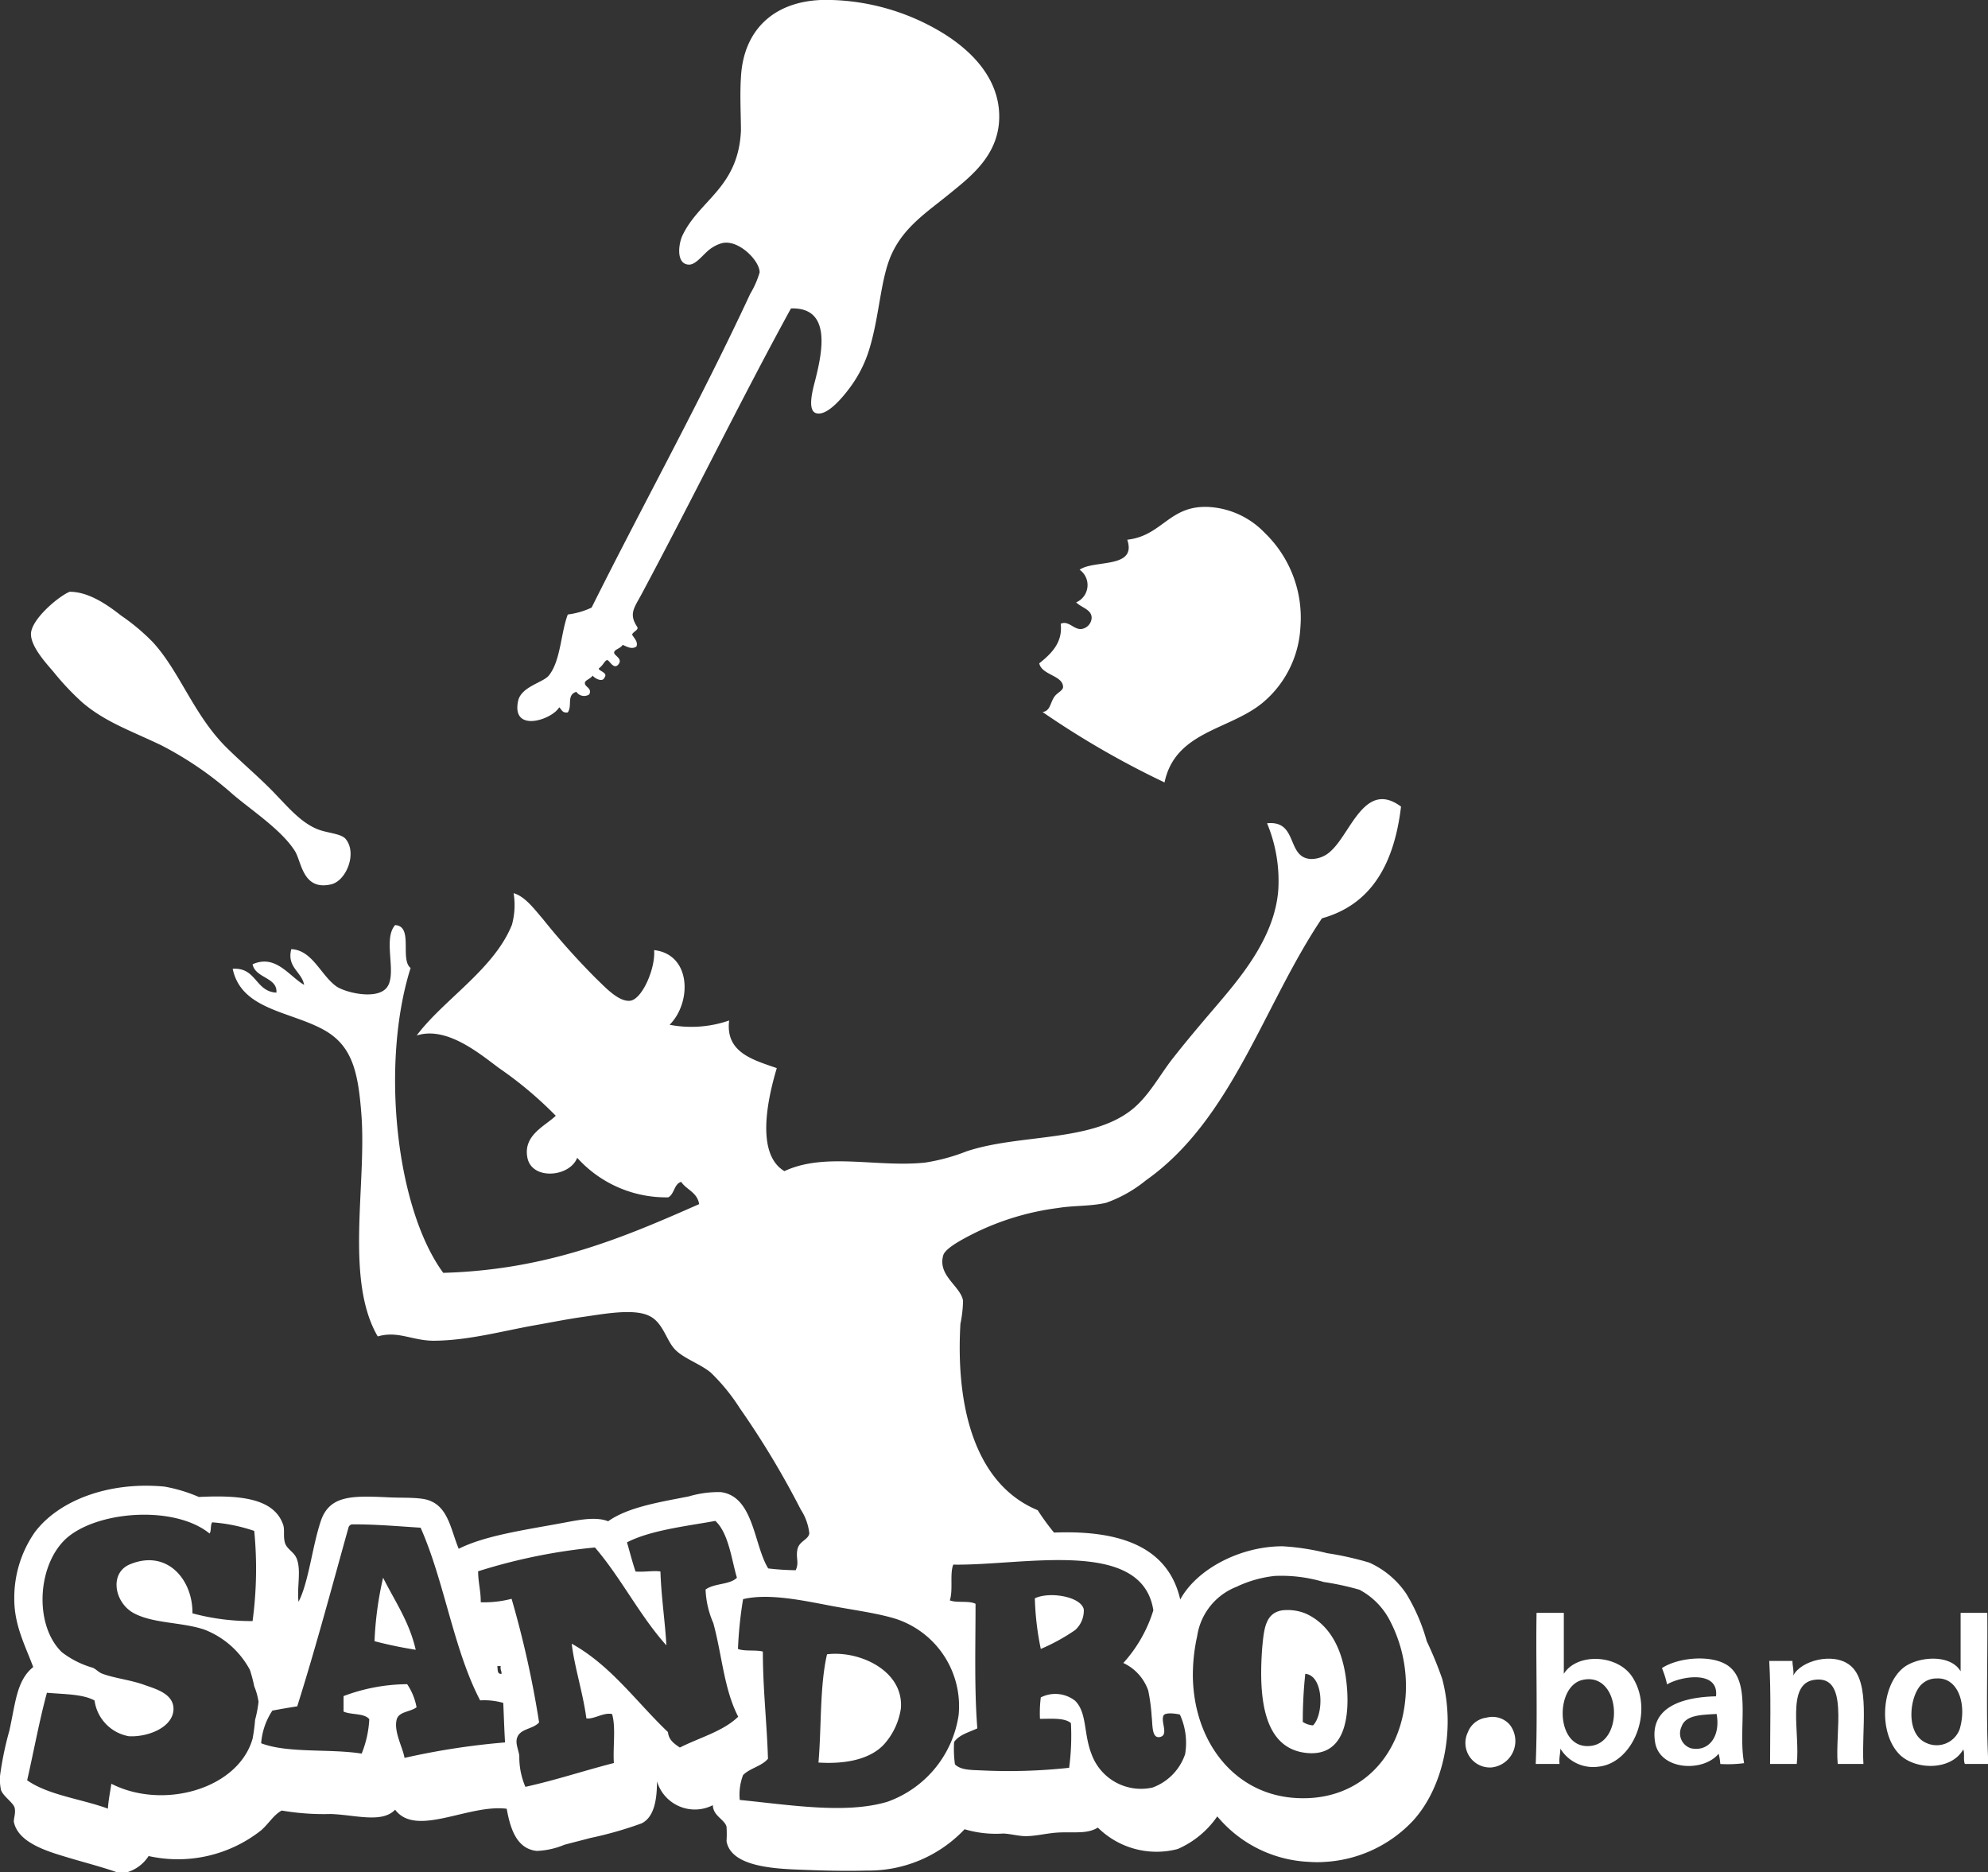
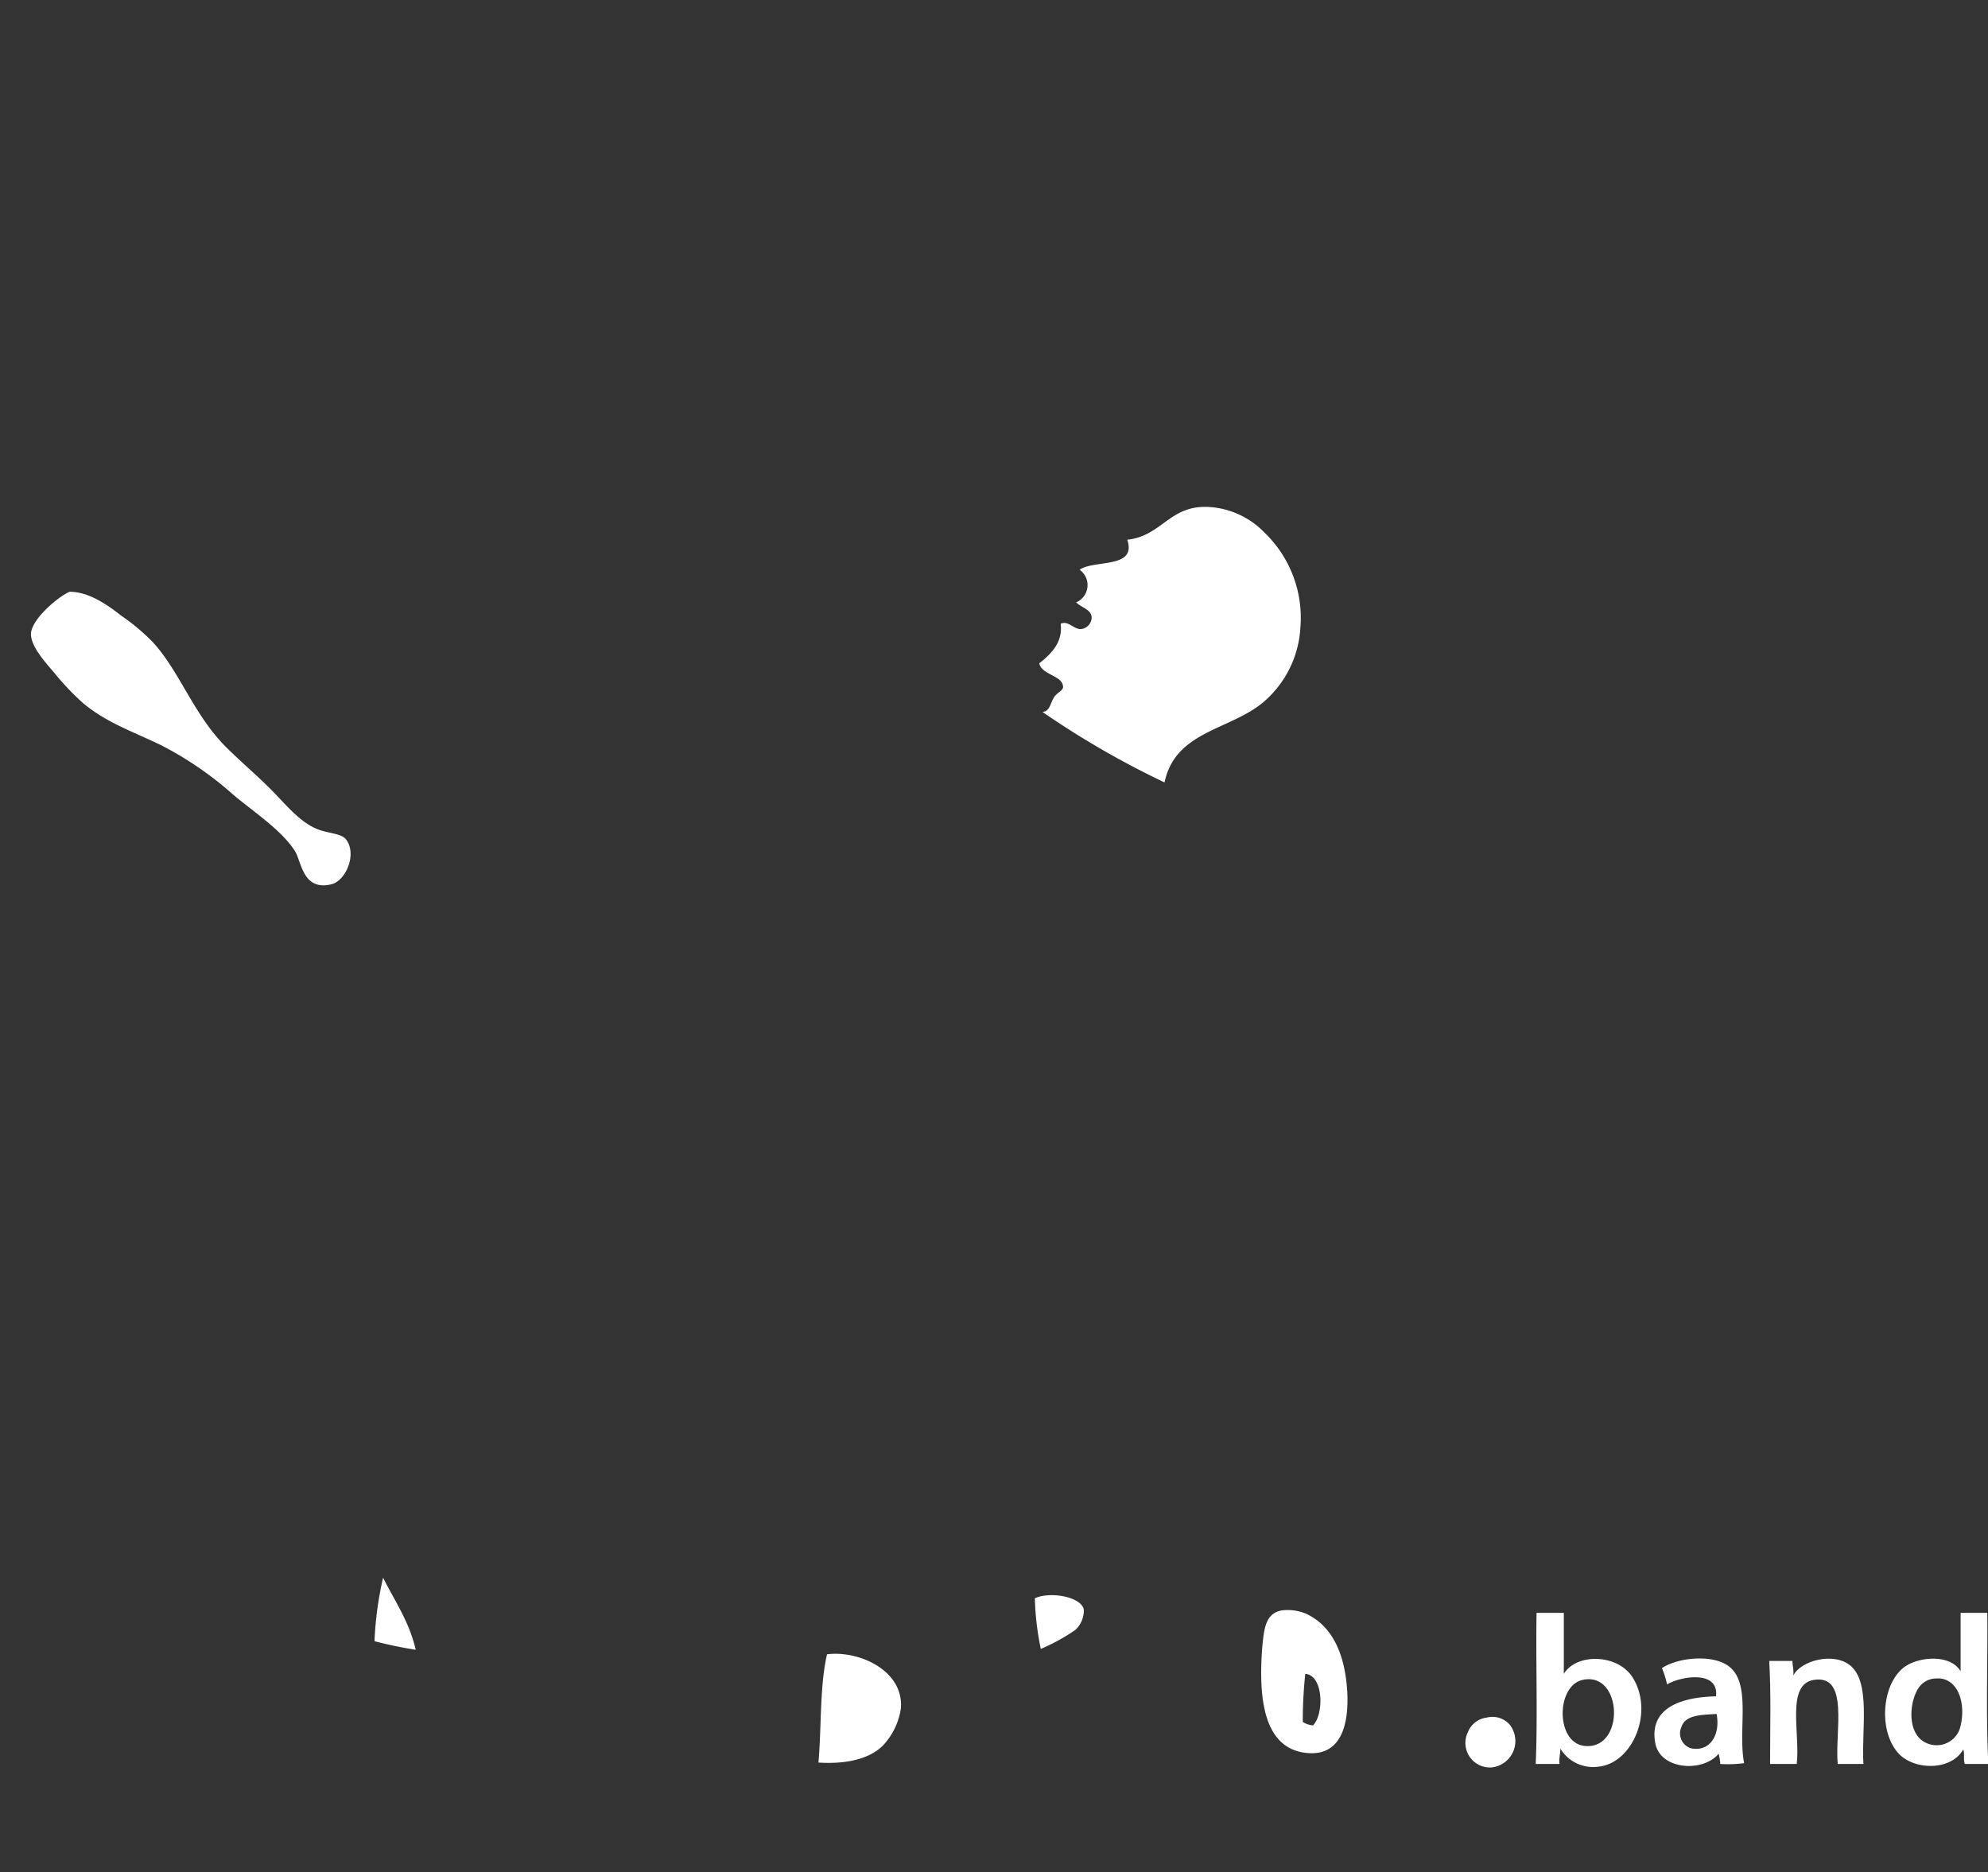
<svg xmlns="http://www.w3.org/2000/svg" viewBox="0 0 166.94 157.21">
  <rect x="0" y="0" width="166.94" height="157.21" fill="#333333" stroke="none" />
  <defs>
    <style>.cls-1{fill:#fff;fill-rule:evenodd;}</style>
  </defs>
  <title>Risorsa 2</title>
  <g id="Livello_2" data-name="Livello 2">
    <g id="Livello_1-2" data-name="Livello 1">
-       <path class="cls-1" d="M66.42,25.9c-4.16,7.59-8.31,16.08-12.55,24-.59,1.11-1.1,1.64-.36,2.74.15.26-.35.39-.43.65.16.29.53.61.36,1-.4.27-.81,0-1.15-.14-.19.31-.7.38-.72.64s.76.51.36,1-.75-.36-.94-.36-.35.44-.65.65.77.36.43.8c-.16.46-.86.07-1-.15-.2.28-.6.37-.65.58-.08.38.64.44.36,1a.78.78,0,0,1-1.08-.22c-.85.27-.32,1.14-.72,1.73-.46.08-.52-.25-.72-.43-.62,1.06-4,2.16-3.46-.5.24-1.24,2.1-1.56,2.59-2.17,1-1.24,1-3.58,1.59-5.12a6.72,6.72,0,0,0,2-.58C53.93,42.49,58.8,33.71,63,24.67a7.61,7.61,0,0,0,.79-1.8c0-1-1.8-2.8-3.17-2.45a3.07,3.07,0,0,0-1,.5c-.58.43-1.18,1.34-1.8,1.3-1.07-.07-.84-1.75-.51-2.45,1.43-3,4.69-4,4.91-8.8,0-1.24-.1-3,0-4.47C62.43,2.32,65.26-.19,69.88,0a19,19,0,0,1,9,2.6c2.35,1.38,4.7,3.54,5,6.56.34,3.66-2.33,5.63-4.18,7.14s-3.79,2.75-4.83,5.05c-.94,2.06-1,5.14-1.88,8a10.55,10.55,0,0,1-1.66,3.25c-.53.71-1.88,2.39-2.81,2.09-.74-.24-.28-1.94-.07-2.74C69.07,29.52,69.83,25.78,66.42,25.9Z" />
      <path class="cls-1" d="M97.79,65.7a74.26,74.26,0,0,1-10.24-5.91c.67-.11.61-.74,1-1.3.24-.33.7-.5.72-.79,0-1-1.79-1-2-2,.92-.74,2-1.7,1.8-3.32.64-.31,1.09.49,1.73.44a1,1,0,0,0,.87-.94c0-.71-.86-.85-1.3-1.3a1.58,1.58,0,0,0,.29-2.74c1.22-.86,4.83-.06,4-2.52,3-.33,3.54-3,7-2.74a7.06,7.06,0,0,1,4.54,2.16,9.9,9.9,0,0,1,3,7.93,8.86,8.86,0,0,1-3.1,6.28C103.32,61.31,98.7,61.36,97.79,65.7Z" />
      <path class="cls-1" d="M5.85,49.69c1.54,0,3.05,1,4.32,2a17.44,17.44,0,0,1,2.67,2.24c2.23,2.43,3.39,6,6.06,8.72,1.26,1.26,2.56,2.35,3.82,3.61s2.45,2.8,4,3.39c.8.31,1.91.34,2.3.79,1,1.19.06,3.53-1.22,3.82-2.34.54-2.47-1.81-3-2.74-1.1-1.8-3.66-3.46-5.26-4.83a29,29,0,0,0-6-4.11C11,61.36,8.86,60.64,6.93,59a22.19,22.19,0,0,1-2.45-2.6c-.7-.81-1.89-2.13-1.88-3.17C2.62,52,4.93,50.06,5.85,49.69Z" />
-       <path class="cls-1" d="M10.68,157.21H9.81c-1.42-.5-2.89-.86-4.32-1.3-1.63-.49-4-1.22-4.33-2.95,0-.32.17-.74.07-1.16s-1-1-1.15-1.51A4.3,4.3,0,0,1,0,149.13a27.48,27.48,0,0,1,.79-3.82c.52-2.36.61-4.21,2-5.33-.7-1.86-1.59-3.52-1.59-5.7a9.62,9.62,0,0,1,1.73-5.63c2-2.65,6.18-4.27,10.89-3.82a13,13,0,0,1,2.88.87c3.42-.17,6.29.09,7.07,2.31.16.44,0,.94.15,1.51s.78.78,1,1.37c.39,1,0,2.43.15,3.61.85-1.63,1.15-4.64,1.87-6.78s2.58-2.13,5.48-2c1.2.07,2.14,0,3.1.14,2.09.34,2.27,2.43,3,4.19,2.23-1.12,5.56-1.58,8.73-2.17,1.31-.24,2.76-.56,3.82-.14,1.67-1.2,4.41-1.62,6.78-2.09a8.83,8.83,0,0,1,2.66-.36c2.8.34,2.78,4.44,4,6.41a21,21,0,0,0,2.31.15c.3-.67,0-1,.14-1.73s.93-.82,1-1.37a4.56,4.56,0,0,0-.72-2,72.35,72.35,0,0,0-5.12-8.51,16.29,16.29,0,0,0-2.45-3c-.91-.74-2.27-1.17-3-1.94s-1-2.27-2.16-2.81c-1.28-.63-3.8-.16-5.41.07-1.39.19-2.82.48-4.18.72-2.72.48-5.61,1.29-8.51,1.3-1.77,0-3-.86-4.69-.36-2.77-4.75-.93-12.7-1.37-18.61-.27-3.59-.76-5.81-3.17-7.14-2.83-1.56-6.92-1.68-7.64-5.12,2-.14,1.89,1.91,3.67,2,.11-1.29-1.77-1.2-2-2.38,1.95-.87,3.06,1,4.33,1.73-.21-1.12-1.47-1.47-1.08-3,1.76.08,2.45,2.14,3.75,3.1.67.5,3.13,1.13,4.11.29,1.2-1-.26-4.16.86-5.41,1.56.08.38,2.89,1.3,3.6-2.53,8-1.25,20.16,2.74,25.6,8.83-.25,15.21-3,21.49-5.77-.16-1-1.06-1.2-1.51-1.87-.61.19-.55,1-1.08,1.3a10.05,10.05,0,0,1-7.65-3.32c-.63,1.63-3.8,1.9-4.18,0s1.48-2.66,2.38-3.53a32.25,32.25,0,0,0-4.76-4c-1.63-1.21-4.4-3.55-6.92-2.74,2.24-3,6.51-5.57,8-9.3A6.27,6.27,0,0,0,43.13,75c.95.27,1.71,1.3,2.45,2.16a61.46,61.46,0,0,0,4.47,5c.7.66,1.89,2,2.88,1.87s2.12-2.69,2-4.25c3.13.36,3.17,4.4,1.3,6.27a9.69,9.69,0,0,0,5-.36c-.33,2.69,2,3.3,4,4-.76,2.54-1.8,7.2.64,8.65,3.43-1.61,7.81-.29,11.83-.72a16.33,16.33,0,0,0,3.46-.94c4.45-1.49,10.47-.74,13.92-3.53,1.42-1.15,2.3-2.87,3.39-4.26s2.32-2.85,3.46-4.18c2.13-2.5,5.09-5.89,5.41-9.95a12.55,12.55,0,0,0-.94-5.63c2.63-.27,1.6,2.89,3.68,3a2.4,2.4,0,0,0,1.73-.72c1.65-1.54,2.83-5.92,5.84-3.68-.57,4.77-2.46,8.22-6.64,9.38-4.91,7.3-7.55,16.9-14.78,22A11.19,11.19,0,0,1,92.88,101c-1.3.3-2.74.22-4,.43a22.22,22.22,0,0,0-7,2.09c-.79.4-2.48,1.24-2.67,1.88-.5,1.72,1.46,2.59,1.66,3.82a10.3,10.3,0,0,1-.22,1.94c-.42,7.26,1.36,13.53,6.49,15.65a20.12,20.12,0,0,0,1.37,1.88c5.62-.22,9.59,1.23,10.6,5.62,1.37-2.53,5-4.47,8.59-4.47a19.82,19.82,0,0,1,3.75.58,25.85,25.85,0,0,1,3.53.79,7.42,7.42,0,0,1,3.1,2.6,15.62,15.62,0,0,1,1.73,4,31.32,31.32,0,0,1,1.3,3.17c1.17,4.43,0,9.22-2.45,11.9a11,11,0,0,1-7.36,3.46,9,9,0,0,1-1.37,0,10.63,10.63,0,0,1-7.71-3.82,7.84,7.84,0,0,1-3.32,2.74,7,7,0,0,1-6.71-1.8c-.94.59-2.11.32-3.53.43-.84.07-1.73.29-2.52.29-.6,0-1.25-.19-1.88-.22A9.22,9.22,0,0,1,81,153.6a11.08,11.08,0,0,1-8.23,3.47c-1.84.05-3.85,0-5.76-.08-2.43-.09-5.64-.37-6-2.38a9.92,9.92,0,0,0,0-1.22c-.16-.62-1.13-.9-1.15-1.81a3.32,3.32,0,0,1-4.69-2c0,1.43-.2,3-1.3,3.53a31.6,31.6,0,0,1-4.32,1.23c-.69.19-1.45.37-2.17.57a6.6,6.6,0,0,1-2.3.51c-1.75-.17-2.25-2-2.53-3.54-3.21-.41-7.6,2.43-9.37.08-1.1,1.16-3.36.43-5.41.36a20.74,20.74,0,0,1-4.11-.29c-.67.35-1.1,1.11-1.73,1.66a11.28,11.28,0,0,1-9.45,2.16A3.26,3.26,0,0,1,10.68,157.21ZM5.78,129c-2.65,2.12-3,7.41-.58,9.74a7.76,7.76,0,0,0,2.59,1.3c.28.12.5.39.8.5,1.05.39,2.34.51,3.53.94.92.33,2.43.72,2.45,2,0,1.56-2.15,2.4-3.75,2.31a3.53,3.53,0,0,1-2.88-3c-1-.55-2.56-.52-4-.65-.64,2.36-1.1,4.9-1.66,7.35,1.8,1.26,4.55,1.56,6.78,2.38.05-.74.19-1.39.29-2.09C13.69,152,20,150.23,21.21,146a13.88,13.88,0,0,0,.21-1.58,10.1,10.1,0,0,0,.29-1.52,5.51,5.51,0,0,0-.36-1.3,12.73,12.73,0,0,0-.36-1.37,7.32,7.32,0,0,0-3.82-3.39c-1.89-.64-4.26-.5-5.91-1.37s-2.11-3.37-.36-4.11c3.14-1.31,5.3,1.3,5.26,4.11a18.86,18.86,0,0,0,5.05.65,33,33,0,0,0,.14-7.57,14.14,14.14,0,0,0-3.53-.72c-.17.22-.06.71-.22.94C14.74,126.44,8.52,126.83,5.78,129Zm56.1,3.47c-.44-1.46-.69-3.74-1.81-4.76-2.35.43-5.43.77-7.42,1.8.24.82.45,1.66.72,2.45.72.06,1.57-.1,2.09,0,.07,2.17.38,4.09.5,6.2-2.24-2.49-3.8-5.66-6-8.22a47.34,47.34,0,0,0-9.81,2c0,.93.23,1.64.22,2.6a9,9,0,0,0,2.59-.29,83.17,83.17,0,0,1,2.31,10.38c-.53.6-1.66.5-1.87,1.37-.11.45.16,1,.21,1.44a6.27,6.27,0,0,0,.51,2.6c2.58-.57,4.93-1.36,7.43-2-.09-1.33.18-3-.15-4.11-.69-.17-1.54.46-2.16.36-.29-2.17-1-4.31-1.23-6.27,3.32,1.85,5.43,4.9,8.08,7.42.07.7.57,1,1,1.3,1.66-.84,3.64-1.36,4.9-2.59-1.2-2.32-1.35-5.15-2.09-7.86a7.75,7.75,0,0,1-.65-2.82C60,132.93,61.3,133.08,61.88,132.48Zm-32.6-4.26c-1.41,5.05-2.77,10.16-4.32,15.07-.71.11-1.41.23-2.09.36a5.76,5.76,0,0,0-.94,2.74c2.24.86,5.76.44,8.44.87a8.86,8.86,0,0,0,.64-2.89c-.41-.52-1.52-.35-2.16-.64v-1.3a15.39,15.39,0,0,1,5.34-1,5.08,5.08,0,0,1,.79,1.94c-.54.4-1.46.35-1.66,1-.29,1,.51,2.38.65,3.25a60.93,60.93,0,0,1,8.44-1.3c-.07-1.17-.1-2.28-.15-3.32a5.81,5.81,0,0,0-1.94-.21c-2.24-4.28-3-10-5-14.5-1.89-.12-3.75-.29-5.77-.28A.38.38,0,0,0,29.28,128.22Zm67.57,7c-.95-6.13-10.95-3.73-16.8-3.83-.31.77,0,2.13-.29,3,.58.24,1.59,0,2.16.29,0,3.49-.11,7.18.15,10.46-.7.33-1.53.53-1.95,1.15a9.42,9.42,0,0,0,.07,1.87c.49.5,1.4.47,2.24.51a47,47,0,0,0,7.35-.22,20.54,20.54,0,0,0,.15-3.75c-.52-.46-1.62-.36-2.6-.36a10.42,10.42,0,0,1,.07-1.8,2.69,2.69,0,0,1,2.89.29c1,1,.7,2.77,1.37,4.47a4.42,4.42,0,0,0,5.12,2.81,4.52,4.52,0,0,0,2.74-2.81,5.69,5.69,0,0,0-.44-3.32c-.28-.07-1.2-.21-1.37.07-.27.51.45,1.63-.28,1.81s-.63-1-.72-1.73a15.3,15.3,0,0,0-.29-2.17,4,4,0,0,0-2.09-2.31A11.71,11.71,0,0,0,96.85,135.22Zm7.07-2a5.28,5.28,0,0,0-3.39,4.18,15.06,15.06,0,0,0-.36,3.46c.11,5.31,3.33,9.62,8.29,10.1,5.51.52,9.32-3.32,9.59-8.8a11.89,11.89,0,0,0-1.3-6,6.1,6.1,0,0,0-2.59-2.66,22.8,22.8,0,0,0-3-.65,12.4,12.4,0,0,0-4.11-.51A10,10,0,0,0,103.92,133.2ZM74.5,151.3a9.14,9.14,0,0,0,6-7.29,7.71,7.71,0,0,0-5.26-8.07c-1.63-.51-3.72-.76-5.77-1.16-2.2-.42-5-1-7.07-.5a33.54,33.54,0,0,0-.43,4.18c.55.22,1.48.06,2.09.22,0,3.13.34,6,.43,9-.52.63-1.52.79-2.09,1.37a4.59,4.59,0,0,0-.28,2.09C66.44,151.57,71,152.33,74.5,151.3ZM42.12,140.55c0-.28-.13-.35-.07-.65h-.29C41.81,140.18,41.73,140.6,42.12,140.55Z" />
      <path class="cls-1" d="M32.17,132.48c1,2,2.19,3.67,2.74,6.05a35.21,35.21,0,0,1-3.46-.72A28.6,28.6,0,0,1,32.17,132.48Z" />
      <path class="cls-1" d="M87.4,138.46a23.82,23.82,0,0,1-.5-4.25c1.22-.59,3.87-.16,4.11.93a2.2,2.2,0,0,1-.72,1.73A16.27,16.27,0,0,1,87.4,138.46Z" />
      <path class="cls-1" d="M107.67,135.22a4,4,0,0,1,2,.28c2.16,1,3.26,3.29,3.46,6.49.16,2.67-.43,5.54-3.46,5.2-3.52-.4-4-4.47-3.68-8.8C106.14,136.79,106.25,135.45,107.67,135.22Zm1.73,9.37a1.83,1.83,0,0,0,.86.29c.92-.91.91-4.19-.65-4.33A37.1,37.1,0,0,0,109.4,144.59Z" />
      <path class="cls-1" d="M131.32,135.43v5.12c1.08-1.76,4.52-1.67,5.77.29,1.84,2.91,0,7.19-2.82,7.5a3.22,3.22,0,0,1-3.24-1.51c0,.47-.13.78-.07,1.29h-2c.17-4.08,0-8.48.07-12.69Zm1.8,11.18c3.37.27,3.13-6.29-.22-5.55C130.64,141.56,130.62,146.41,133.12,146.61Z" />
      <path class="cls-1" d="M166.94,147.47v.65H165c-.15-.3,0-.92-.14-1.22-1,1.78-4,1.75-5.34.43-1.76-1.77-1.56-5.65.22-7.21,1.12-1,4-1.32,4.9.22v-4.91h2.24C166.92,139.42,166.77,143.61,166.94,147.47Zm-5.48-6.12c-1.07.82-1.56,4.19.29,5a2.06,2.06,0,0,0,2.81-1.15c.63-2.11-.14-4.38-1.95-4.26A1.76,1.76,0,0,0,161.46,141.35Z" />
      <path class="cls-1" d="M68.73,148c.26-3,.1-6.43.72-9.09,2.7-.34,6.46,1.37,6.2,4.55a5.77,5.77,0,0,1-1.3,2.88C73.27,147.64,71.21,148.16,68.73,148Z" />
      <path class="cls-1" d="M146.46,148.05a10.16,10.16,0,0,1-2,.07,4.54,4.54,0,0,0-.14-.86c-1.32,1.6-5,1.38-5.34-1-.46-2.93,2.33-3.76,5.12-3.82.26-2.24-3-1.68-4.11-1a7.84,7.84,0,0,0-.43-1.37c1.43-.94,4.32-1.15,5.62-.15C147.1,141.39,145.92,145.2,146.46,148.05ZM141.2,145a1.31,1.31,0,0,0,.79,1.8c1.5.33,2.51-1,2.16-2.88C142.83,144,141.54,144,141.2,145Z" />
      <path class="cls-1" d="M156.48,148.12h-2.16c-.25-2.69,1-7.54-2-7.06-2.36.37-1.14,4.48-1.44,7.06h-2.24c0-2.87.09-5.9-.07-8.65h1.95c0,.46.13.74.07,1.23.6-1.24,3.33-2,4.76-.87C157.12,141.24,156.3,145.26,156.48,148.12Z" />
      <path class="cls-1" d="M124.83,144.23a1.93,1.93,0,0,1,1.94.58,2.23,2.23,0,0,1-1.51,3.6,2.06,2.06,0,0,1-2-2.95A1.93,1.93,0,0,1,124.83,144.23Z" />
    </g>
  </g>
</svg>